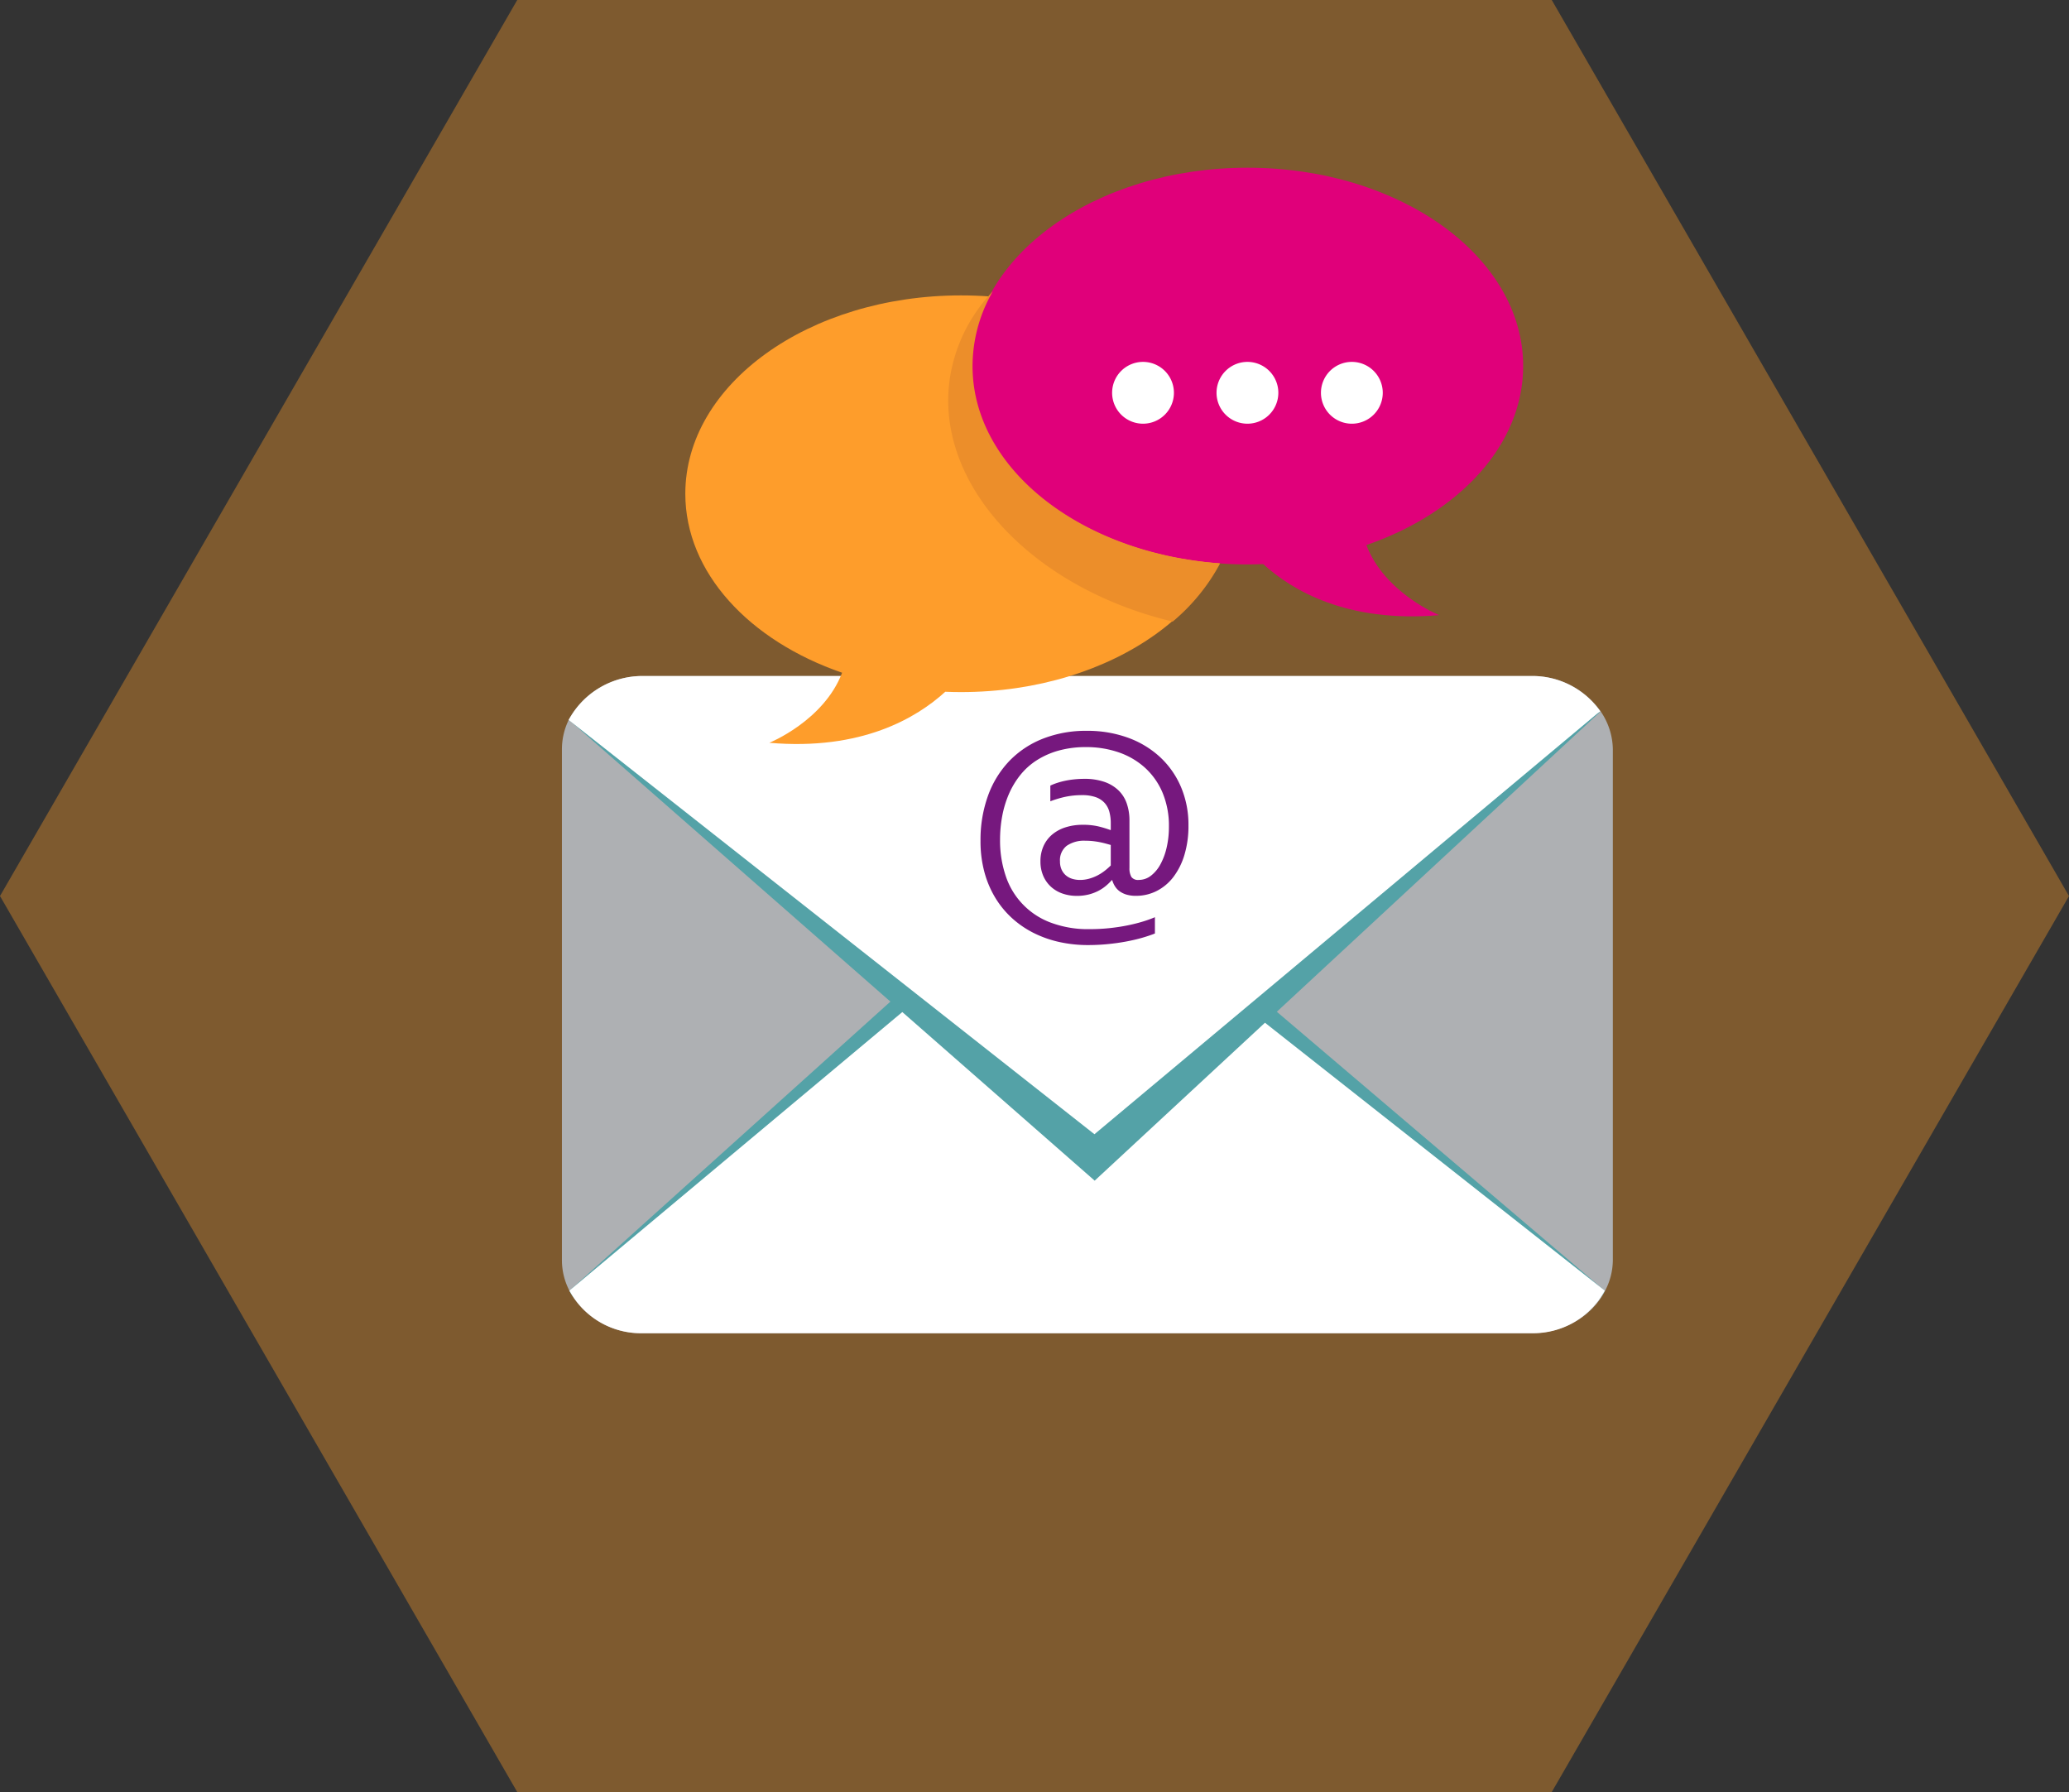
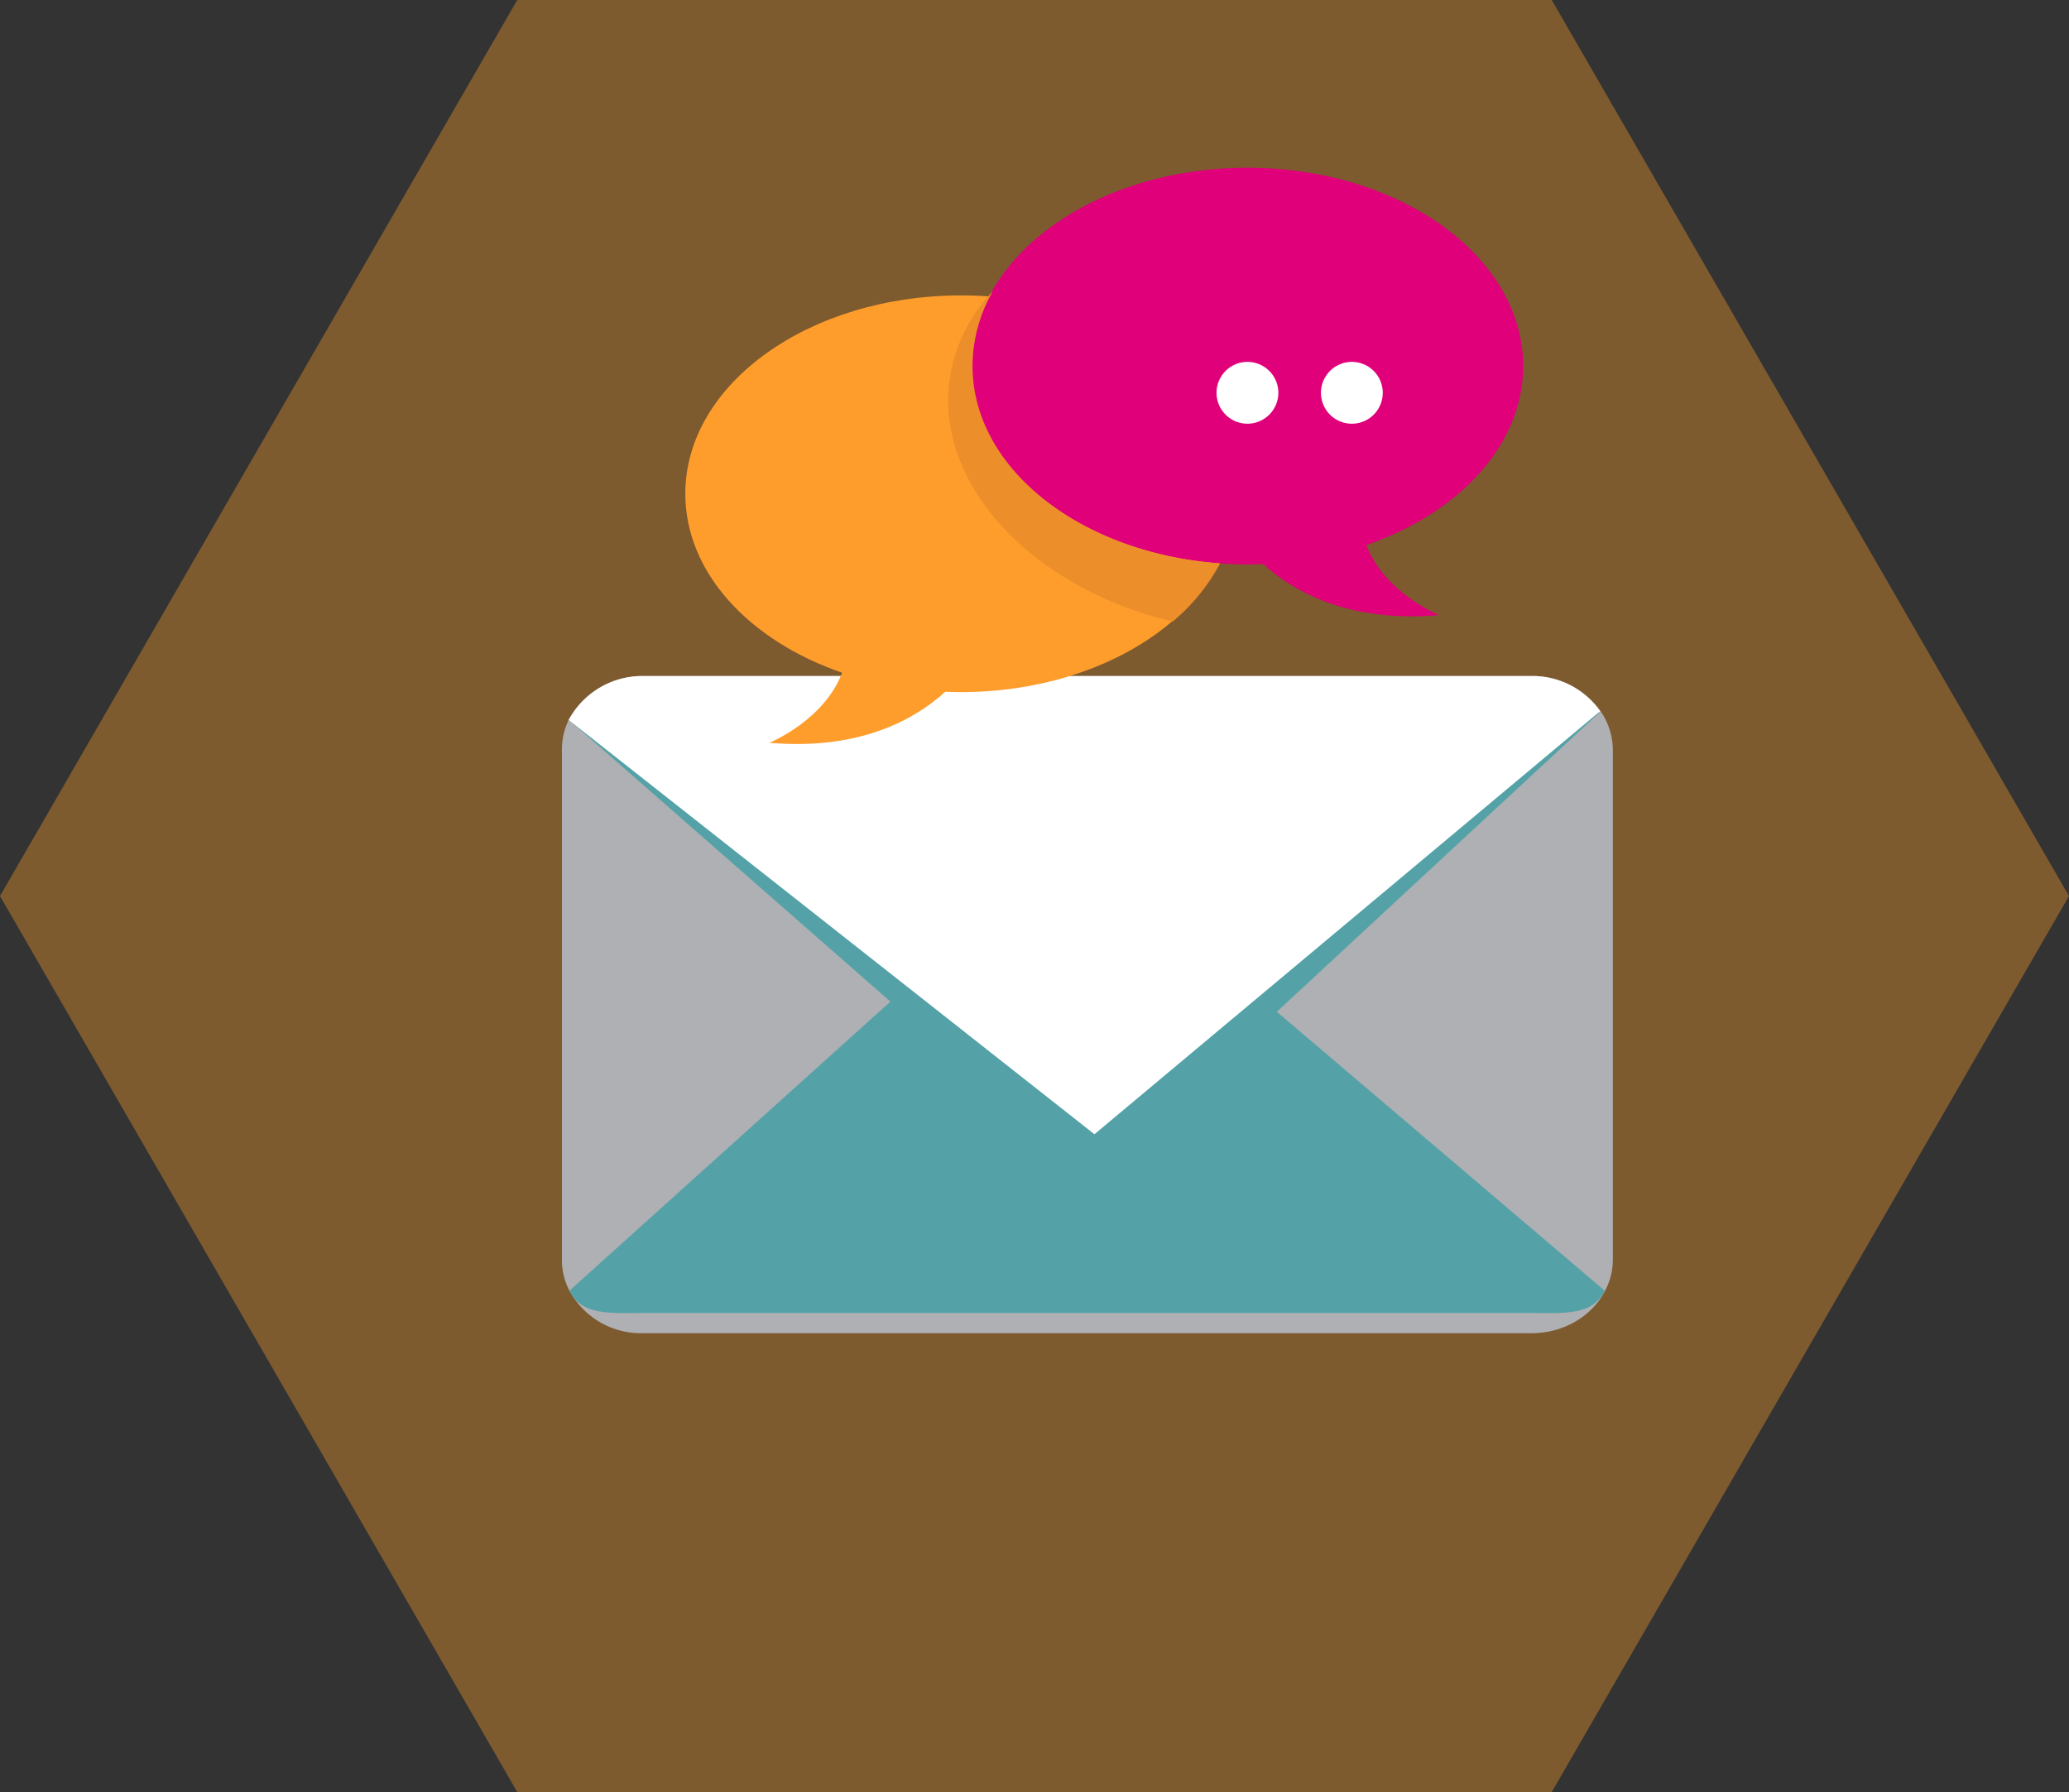
<svg xmlns="http://www.w3.org/2000/svg" width="426.529" height="369.385" viewBox="0 0 426.529 369.385">
  <rect x="0" y="0" width="426.529" height="369.385" fill="#333333" stroke="none" />
  <defs>
    <style>.a,.f{fill:#fe9d2b;}.a{opacity:0.37;}.b{fill:#aeb0b3;}.c{fill:#54a2a7;}.d{fill:#fff;}.e{fill:#76187e;}.g{fill:#e0007a;}.h{fill:#ec8e2a;}</style>
  </defs>
  <g transform="translate(-1227.829 -1323.66)">
    <path class="a" d="M1547.726,1323.66H1334.461l-106.632,184.693,106.632,184.692h213.264l106.632-184.692Z" />
    <path class="b" d="M1560.321,1478.174v105.232a13.706,13.706,0,0,1-1.588,6.284c-2.621,5.184-8.469,8.776-15.175,8.776H1360.311a16.772,16.772,0,0,1-15.108-8.786,13.656,13.656,0,0,1-1.533-6.274V1478.227a13.846,13.846,0,0,1,1.392-6.16v-.01a17.268,17.268,0,0,1,15.249-9.056h183.247a17.235,17.235,0,0,1,14.239,7.274A14.1,14.1,0,0,1,1560.321,1478.174Z" />
    <path class="c" d="M1558.666,1589.723c-2.621,5.184-8.4,4.568-15.108,4.568H1360.311c-6.706,0-12.487.606-15.1-4.579l66.482-59.872,5.874-4.916,31.2-26.1,35.926,28.315,5.863,4.648Z" />
-     <path class="d" d="M1558.666,1589.69a16.776,16.776,0,0,1-15.108,8.776H1360.311a16.754,16.754,0,0,1-15.1-8.786l66.482-55.615,5.874-4.908,31.2-26.1,35.926,28.317,5.863,4.632Z" />
    <path class="c" d="M1557.73,1470.375,1453.5,1567.023l-108.341-94.948c2.6-5.237,8.4.669,15.155.669h183.247C1549.55,1472.744,1557.73,1470.375,1557.73,1470.375Z" />
    <path class="d" d="M1557.73,1470.275l-.679.52-103.6,86.658-108.388-85.386v-.01a17.268,17.268,0,0,1,15.249-9.056h183.247A17.11,17.11,0,0,1,1557.73,1470.275Z" />
-     <path class="e" d="M1457.015,1505.089a11.105,11.105,0,0,1-1.218,1.181,8.527,8.527,0,0,1-1.591,1.044,9.258,9.258,0,0,1-1.99.734,9.843,9.843,0,0,1-2.387.273,8.839,8.839,0,0,1-3.021-.5,6.764,6.764,0,0,1-2.374-1.43,6.559,6.559,0,0,1-1.555-2.238,7.408,7.408,0,0,1-.559-2.946,7.534,7.534,0,0,1,.634-3.158,6.7,6.7,0,0,1,1.778-2.363,8.048,8.048,0,0,1,2.748-1.491,11.4,11.4,0,0,1,3.543-.523,13.8,13.8,0,0,1,3.22.324,22.273,22.273,0,0,1,2.474.746h.1v-1.393a8.873,8.873,0,0,0-.3-2.387,4.409,4.409,0,0,0-.995-1.827,4.507,4.507,0,0,0-1.827-1.169,8.348,8.348,0,0,0-2.822-.41,16.241,16.241,0,0,0-3.37.335,21.234,21.234,0,0,0-3.145.933v-3.233a11.888,11.888,0,0,1,1.417-.559,15.857,15.857,0,0,1,1.691-.448,18.384,18.384,0,0,1,1.89-.286q.994-.1,1.989-.1a12.39,12.39,0,0,1,4.14.622,7.9,7.9,0,0,1,2.909,1.74,6.9,6.9,0,0,1,1.716,2.71,10.587,10.587,0,0,1,.56,3.531v9.723a3.557,3.557,0,0,0,.4,1.9,1.681,1.681,0,0,0,1.517.609,4.058,4.058,0,0,0,2.512-.87,7.375,7.375,0,0,0,1.964-2.363,13.515,13.515,0,0,0,1.281-3.481,18.761,18.761,0,0,0,.46-4.227,17.655,17.655,0,0,0-1.338-7.1,14.6,14.6,0,0,0-3.664-5.147,15.65,15.65,0,0,0-5.422-3.133,20.418,20.418,0,0,0-6.636-1.057,20.8,20.8,0,0,0-5.682.721,16.633,16.633,0,0,0-4.518,2,14.064,14.064,0,0,0-3.405,3.071,17.183,17.183,0,0,0-2.339,3.916,21.194,21.194,0,0,0-1.362,4.513,26.651,26.651,0,0,0-.446,4.9,22.683,22.683,0,0,0,1.156,7.4,15.392,15.392,0,0,0,9.238,9.636,21.823,21.823,0,0,0,8.056,1.367,38.863,38.863,0,0,0,4.128-.211q1.963-.211,3.68-.56t3.145-.783a24.106,24.106,0,0,0,2.524-.908v3.357q-1.119.449-2.623.883t-3.295.771q-1.789.336-3.792.534t-4.09.2a27.226,27.226,0,0,1-5.806-.609,22.819,22.819,0,0,1-5.247-1.815,19.966,19.966,0,0,1-4.463-3,18.949,18.949,0,0,1-3.5-4.178,20.423,20.423,0,0,1-2.313-5.358,24.217,24.217,0,0,1-.826-6.5,26.788,26.788,0,0,1,1.554-9.349,20.3,20.3,0,0,1,4.412-7.161,19.524,19.524,0,0,1,6.907-4.575,24.175,24.175,0,0,1,9.037-1.617,24.446,24.446,0,0,1,8.436,1.4,19.474,19.474,0,0,1,6.63,3.979,18.061,18.061,0,0,1,4.337,6.166,19.857,19.857,0,0,1,1.555,7.97,20.509,20.509,0,0,1-.827,6.042,14.263,14.263,0,0,1-2.275,4.563,10.07,10.07,0,0,1-3.433,2.884,9.356,9.356,0,0,1-4.3,1.007,6.711,6.711,0,0,1-1.92-.248,4.7,4.7,0,0,1-1.411-.672,3.714,3.714,0,0,1-.966-1.019,4.942,4.942,0,0,1-.585-1.293Zm-.2-7.261q-.519-.148-1.076-.3c-.372-.1-.763-.191-1.176-.274s-.866-.153-1.361-.211a14.109,14.109,0,0,0-1.633-.087,6.251,6.251,0,0,0-3.836,1.044,3.758,3.758,0,0,0-1.386,3.208,4.02,4.02,0,0,0,.322,1.678,3.449,3.449,0,0,0,.878,1.194,3.635,3.635,0,0,0,1.312.721,5.417,5.417,0,0,0,1.621.236,6.906,6.906,0,0,0,1.844-.249,8.918,8.918,0,0,0,1.707-.659,9.441,9.441,0,0,0,1.51-.957,13.03,13.03,0,0,0,1.274-1.119Z" />
    <path class="f" d="M1369.108,1425.433c0-22.58,25.45-40.884,56.843-40.884s56.843,18.3,56.843,40.884-25.45,40.883-56.843,40.883q-1.637,0-3.251-.068c-5.885,5.373-17.261,12.171-36.269,10.52,0,0,11.223-4.525,15-14.443C1382.311,1455.739,1369.108,1441.695,1369.108,1425.433Z" />
    <path class="g" d="M1541.833,1399.112c0-22.579-25.449-40.883-56.842-40.883s-56.843,18.3-56.843,40.883S1453.6,1440,1484.991,1440c1.091,0,2.175-.025,3.251-.069,5.885,5.374,17.26,12.171,36.269,10.521,0,0-11.223-4.526-15-14.444C1528.631,1429.419,1541.833,1415.375,1541.833,1399.112Z" />
-     <path class="d" d="M1469.835,1404.625a6.37,6.37,0,1,1-6.371-6.371A6.371,6.371,0,0,1,1469.835,1404.625Z" />
    <path class="d" d="M1491.361,1404.625a6.37,6.37,0,1,1-6.37-6.371A6.371,6.371,0,0,1,1491.361,1404.625Z" />
    <path class="d" d="M1512.888,1404.625a6.371,6.371,0,1,1-6.371-6.371A6.371,6.371,0,0,1,1512.888,1404.625Z" />
    <path class="h" d="M1479.362,1439.784a40.539,40.539,0,0,1-9.779,12c-29.091-6.942-49.229-28.426-45.917-50.285a33.09,33.09,0,0,1,7.906-16.763c.3-.354.61-.7.925-1.039-.2.353-.391.706-.576,1.064a30.867,30.867,0,0,0-3.6,14.352C1428.319,1420.282,1450.691,1437.693,1479.362,1439.784Z" />
  </g>
</svg>